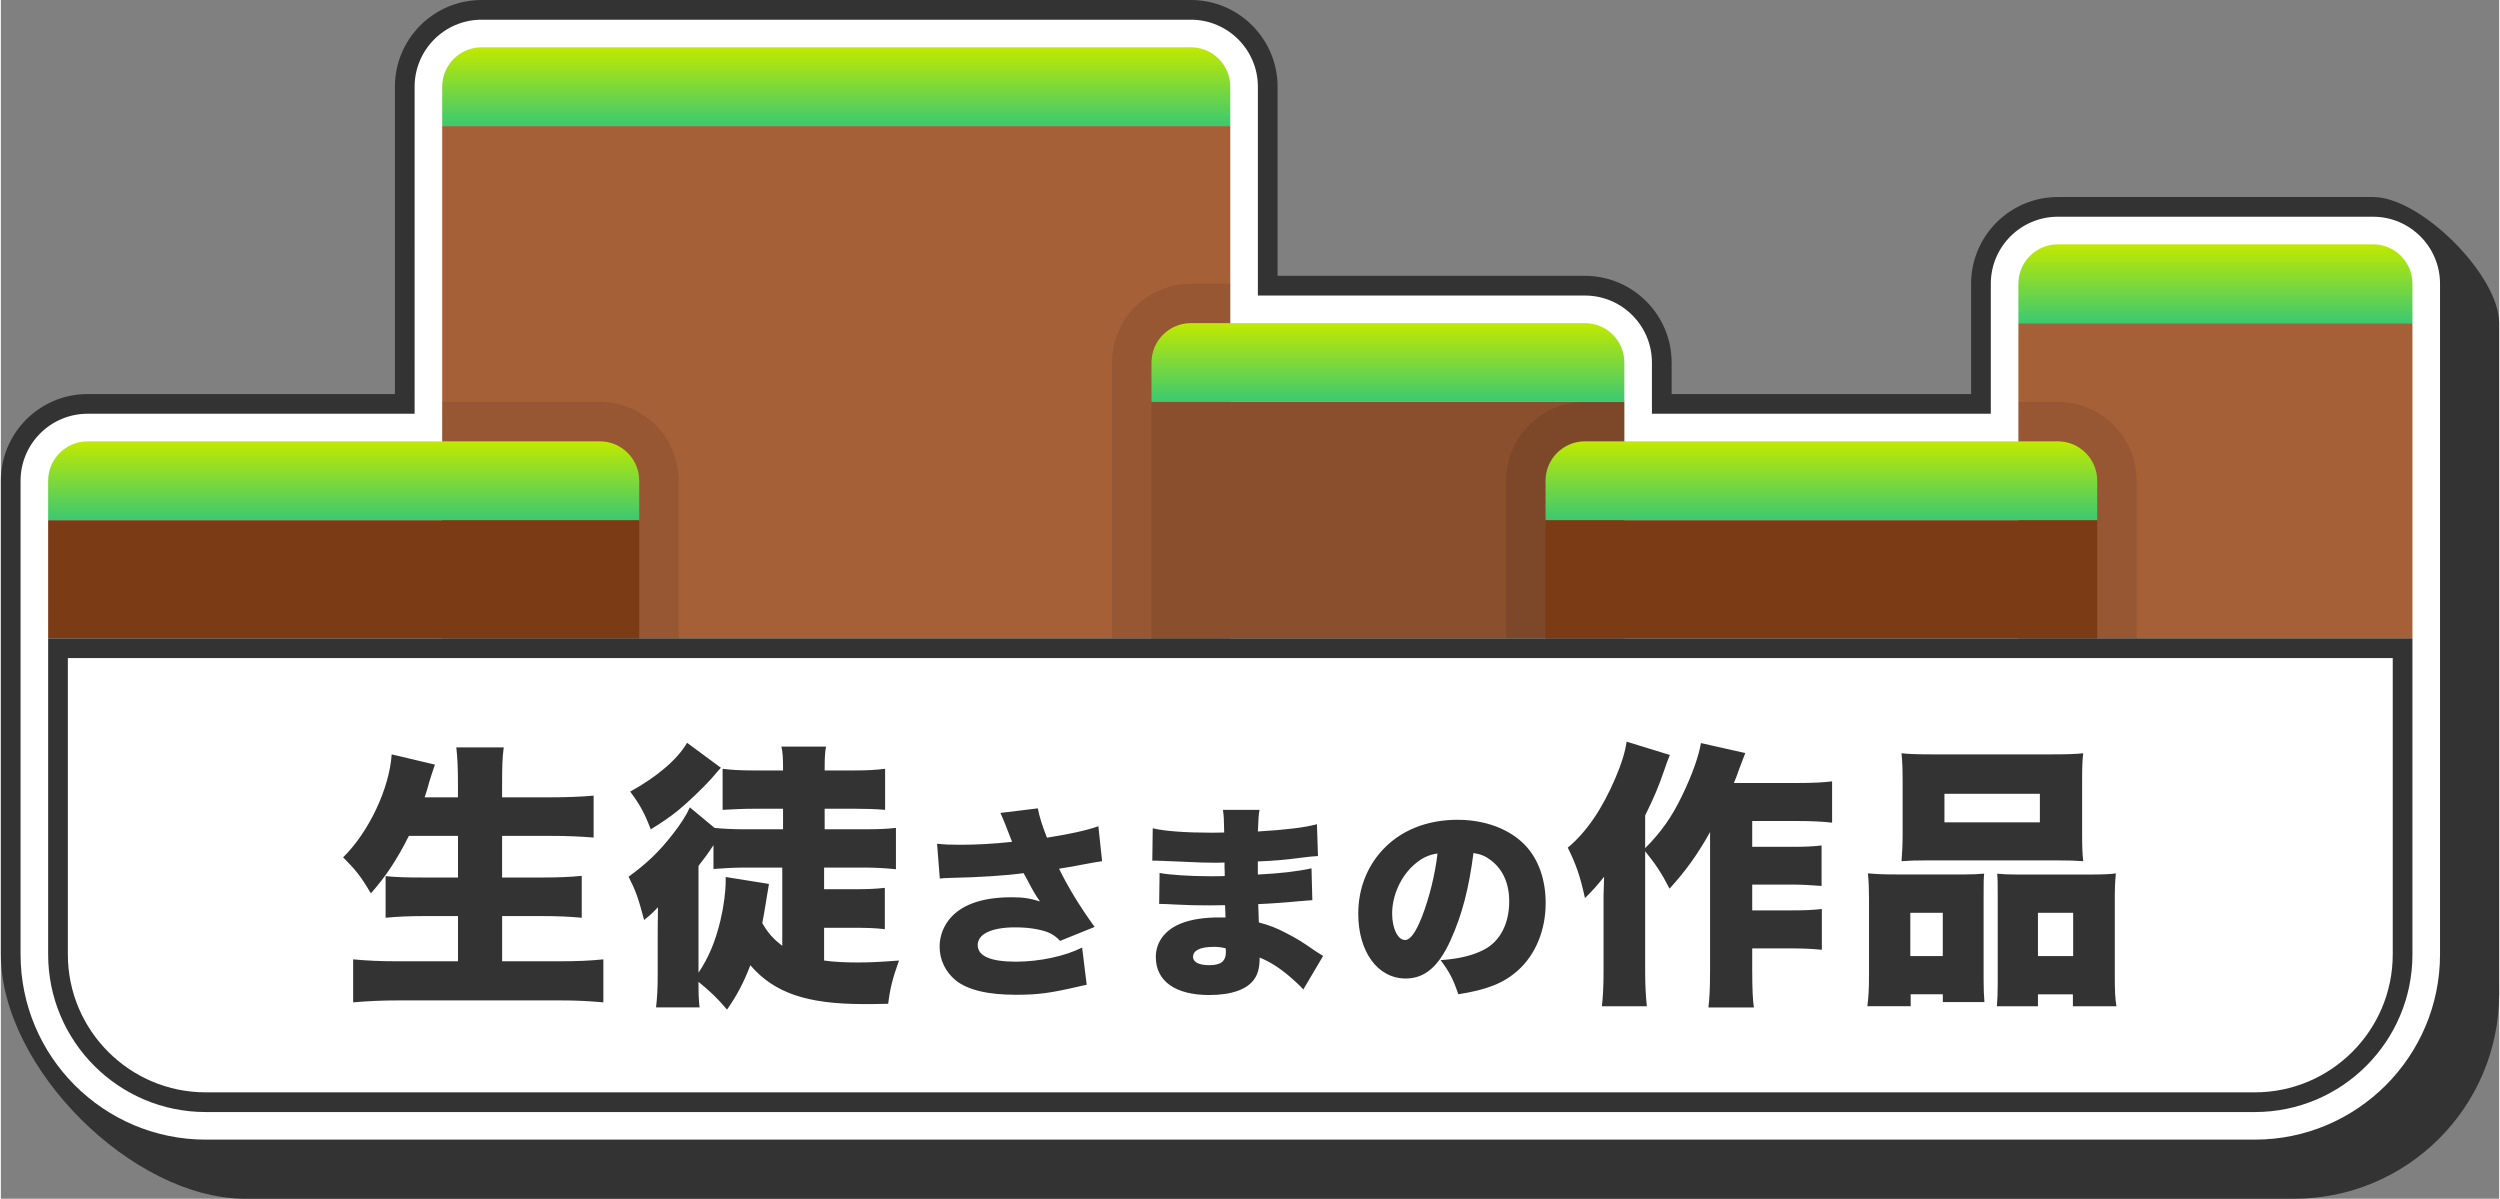
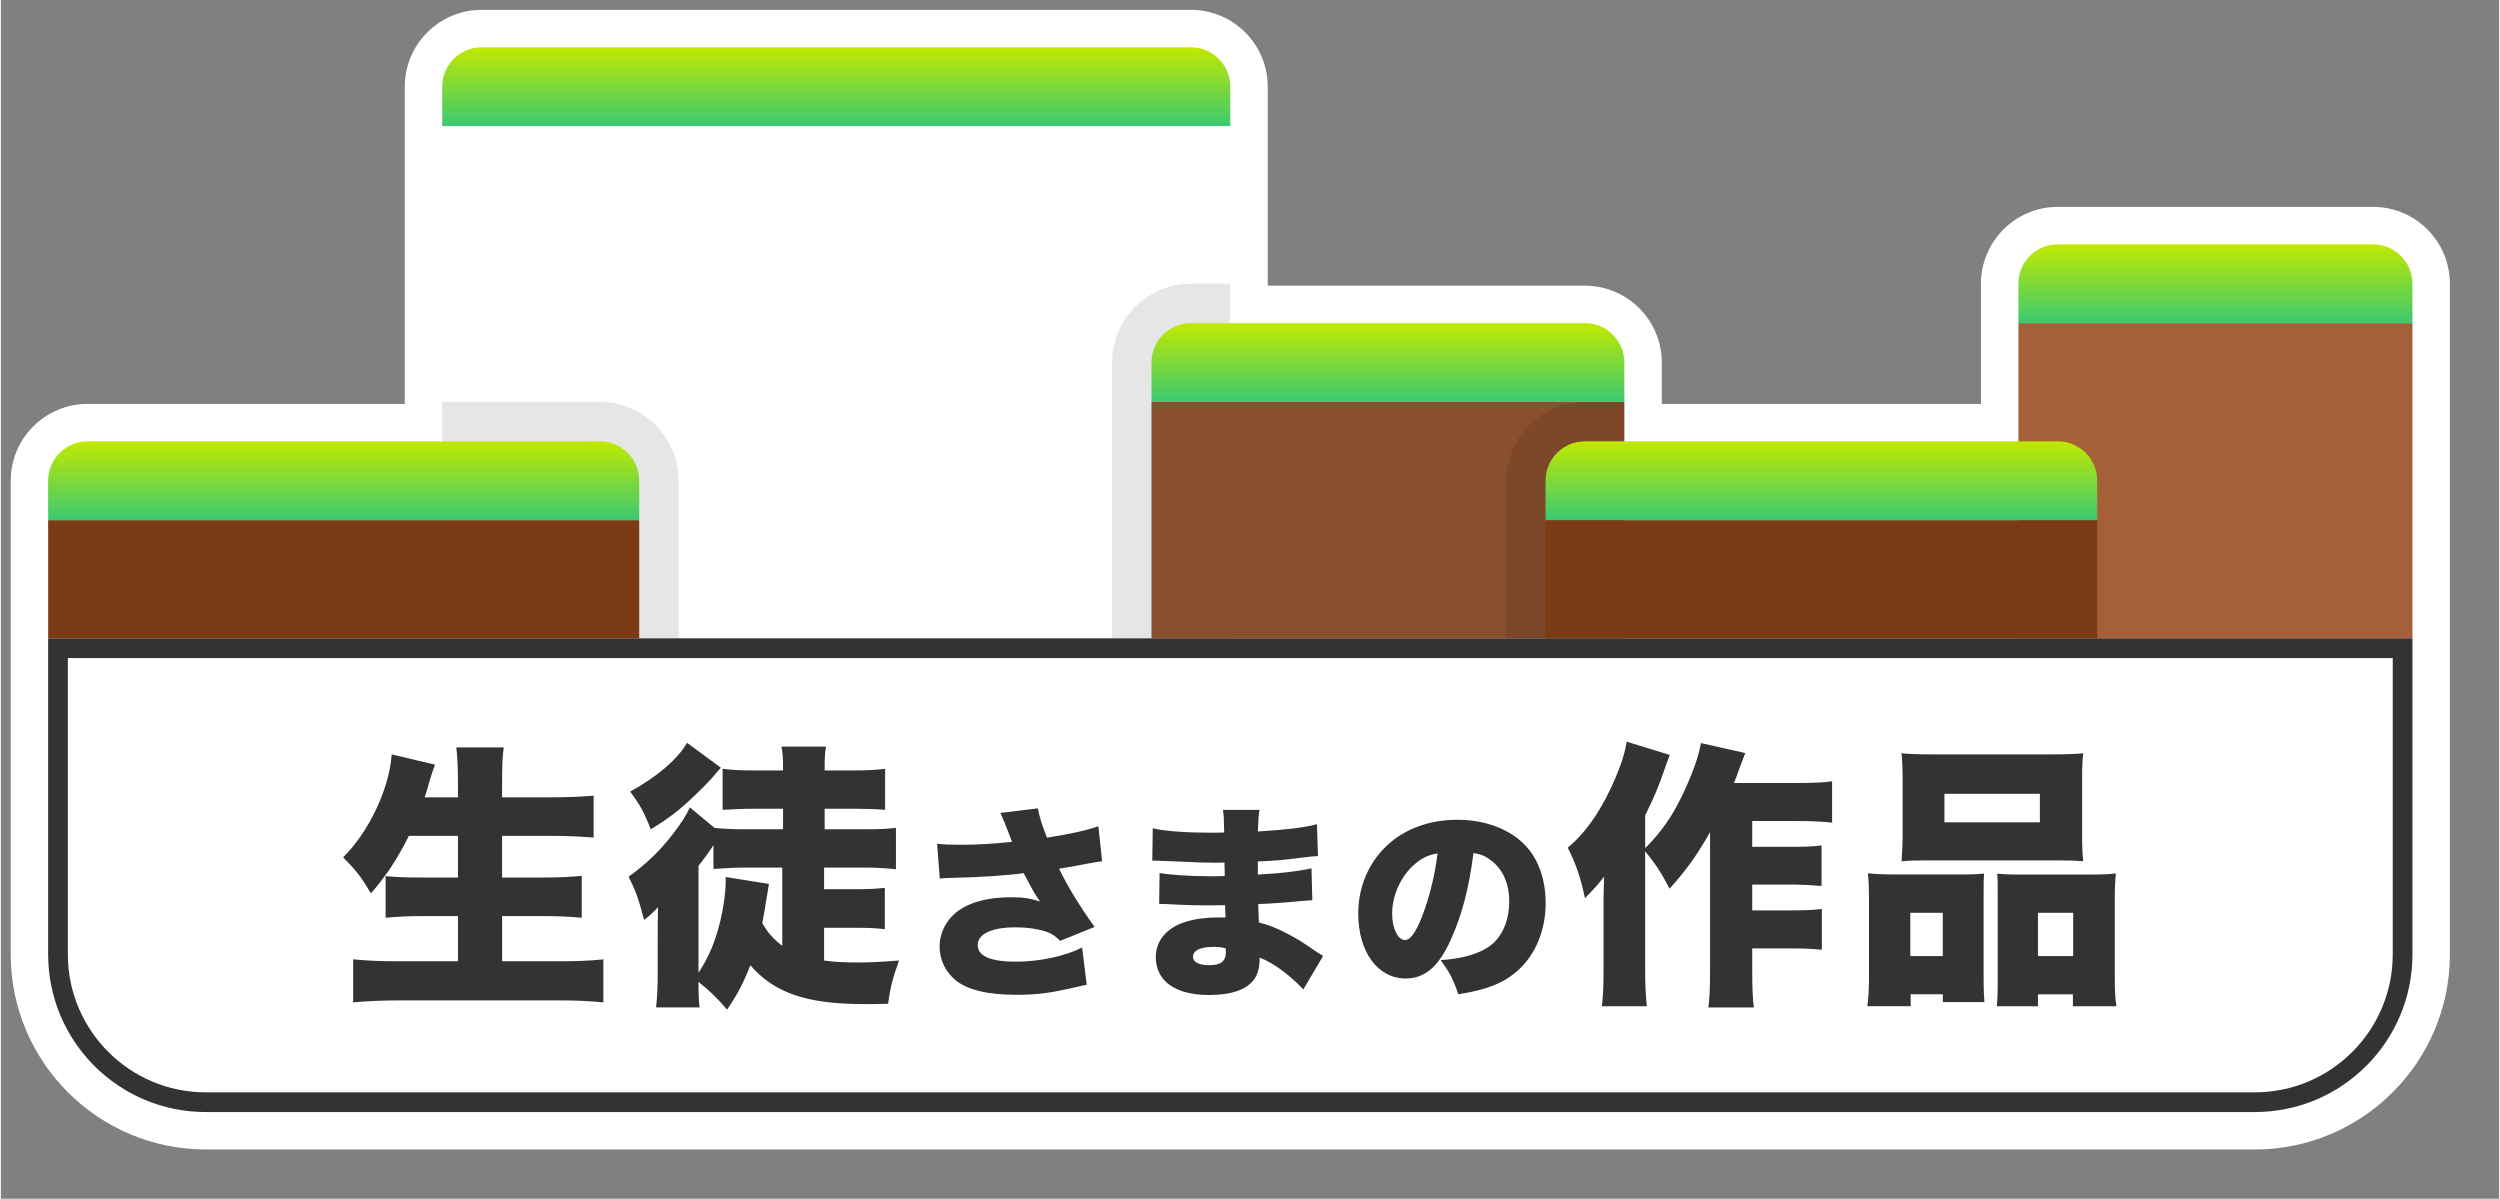
<svg xmlns="http://www.w3.org/2000/svg" xmlns:xlink="http://www.w3.org/1999/xlink" viewBox="0 0 634 304.21" width="634" height="304">
  <rect x="0" y="0" width="634" height="304.21" fill="#808080" stroke="none" />
  <defs>
    <linearGradient id="a" x1="562" x2="562" y1="62" y2="82" gradientUnits="userSpaceOnUse">
      <stop offset="0" stop-color="#c1e900" />
      <stop offset="1" stop-color="#3bc971" />
    </linearGradient>
    <linearGradient xlink:href="#a" id="b" x1="352" x2="352" y1="82" y2="102" />
    <linearGradient xlink:href="#a" id="c" x1="87" x2="87" y1="112" y2="132" />
    <linearGradient xlink:href="#a" id="d" x1="212" x2="212" y1="12" y2="32" />
    <linearGradient xlink:href="#a" id="e" x1="462" x2="462" y1="112" y2="132" />
  </defs>
  <path fill="#fff" d="M52 291.71c-27.29 0-49.5-22.21-49.5-49.5V122c0-10.75 8.75-19.5 19.5-19.5h80.5V22c0-10.75 8.75-19.5 19.5-19.5h180c10.75 0 19.5 8.75 19.5 19.5v50.5H402c10.75 0 19.5 8.75 19.5 19.5v10.5h81V72c0-10.75 8.75-19.5 19.5-19.5h80c10.75 0 19.5 8.75 19.5 19.5v170.21c0 27.29-22.21 49.5-49.5 49.5z" />
-   <path fill="#333" d="M302 5c9.37 0 17 7.63 17 17v53h83c9.37 0 17 7.63 17 17v13h86V72c0-9.37 7.63-17 17-17h80c9.37 0 17 7.63 17 17v170.21c0 25.92-21.08 47-47 47H52c-25.92 0-47-21.08-47-47V122c0-9.37 7.63-17 17-17h83V22c0-9.37 7.63-17 17-17zm0-5H122c-12.13 0-22 9.87-22 22v78H22c-12.13 0-22 9.87-22 22v120.21c0 28.67 33.33 62 62 62h520c28.67 0 52-23.33 52-52V82c0-12.13-19.87-32-32-32h-80c-12.13 0-22 9.87-22 22v28h-76v-8c0-12.13-9.87-22-22-22h-78V22c0-12.13-9.87-22-22-22" />
-   <path fill="#a66037" d="M112 32h200v130H112z" />
+   <path fill="#a66037" d="M112 32v130H112z" />
  <path fill-rule="evenodd" d="M152 102h-40v60h60v-40c0-11.05-8.95-20-20-20m150-30c-11.05 0-20 8.95-20 20v70h30V72z" opacity=".1" />
  <path fill="#8a502e" d="M292 102h120v60H292z" />
  <path fill-rule="evenodd" d="M402 102c-11.05 0-20 8.95-20 20v40h30v-60z" opacity=".1" />
  <path fill="#a66037" d="M512 82h100v80H512z" />
-   <path fill-rule="evenodd" d="M522 102c11.05 0 20 8.95 20 20v40h-30v-60z" opacity=".1" />
  <path fill="#7a3b15" d="M12 132h150v30H12zm380 0h140v30H392z" />
  <path fill="url(#a)" d="M522 62h80c5.52 0 10 4.48 10 10v10H512V72c0-5.52 4.48-10 10-10" />
  <path fill="url(#b)" d="M302 82h100c5.52 0 10 4.48 10 10v10H292V92c0-5.52 4.48-10 10-10" />
  <path fill="url(#c)" d="M22 112h130c5.52 0 10 4.48 10 10v10H12v-10c0-5.52 4.48-10 10-10" />
  <path fill="url(#d)" d="M122 12h180c5.52 0 10 4.48 10 10v10H112V22c0-5.52 4.48-10 10-10" />
  <path fill="url(#e)" d="M402 112h120c5.52 0 10 4.48 10 10v10H392v-10c0-5.52 4.48-10 10-10" />
  <path fill="#fff" d="M52 279.71c-20.68 0-37.5-16.82-37.5-37.5V164.5h595v77.71c0 20.68-16.82 37.5-37.5 37.5z" />
  <path fill="#333" d="M607 167v75.21c0 19.3-15.7 35-35 35H52c-19.3 0-35-15.7-35-35V167zm5-5H12v80.21c0 22.09 17.91 40 40 40h520c22.09 0 40-17.91 40-40z" />
  <path fill="#333" d="M103.54 212.14c-2.89 5.77-5.77 10.21-9.64 14.57-2.67-4.51-3.73-5.77-7.04-9.15 6.48-6.34 11.76-17.46 12.32-26.12l10.98 2.6q-.84 2.39-1.41 4.29c-.35 1.41-.7 2.46-1.2 4.01H116v-3.24c0-4.29-.14-7.04-.42-9.43h12.04c-.35 2.46-.42 4.86-.42 9.43v3.24h12.25c4.15 0 7.6-.14 10.98-.42v10.63c-3.52-.28-6.83-.42-10.63-.42h-12.6v10.56h10.35c3.94 0 7.11-.14 9.86-.42v10.63c-3.17-.28-6.05-.42-9.78-.42h-10.42v11.47h14.5c4.43 0 7.88-.14 11.19-.49v10.91c-4.01-.35-6.97-.49-10.84-.49h-41.04c-4.01 0-7.53.14-11.62.49v-10.91c3.59.35 7.11.49 11.19.49h15.42v-11.47h-8.73c-3.73 0-6.62.14-9.64.42v-10.56c2.75.28 5.14.35 9.43.35h8.94v-10.56h-12.46Zm94.96-6.9h-7.39c-2.68 0-5.49.14-7.95.28V195.1c2.18.28 4.36.42 7.88.42h7.46v-.35c0-2.89-.07-4.22-.42-5.7h11.33c-.28 1.48-.35 2.82-.35 5.49v.56h7.46c3.52 0 5.63-.14 7.88-.42v10.42c-2.46-.21-4.93-.28-7.6-.28h-7.74v5.21h10.07c3.31 0 5.63-.07 8.02-.35v10.49c-2.68-.28-5.28-.42-8.02-.42h-10.21v5.49h7.6c3.31 0 5.42-.07 7.81-.35v10.49c-2.32-.28-4.58-.35-7.74-.35h-7.67v8.31c2.39.35 5.35.49 8.52.49 2.75 0 4.86-.07 10.49-.49-1.62 4.51-2.25 6.97-2.75 10.98-3.24.07-5 .07-6.19.07-14.43 0-22.74-2.82-28.79-9.86-1.69 4.43-3.38 7.6-5.91 11.26-2.46-2.89-4.36-4.72-7.25-7.04 0 3.1.07 4.72.28 6.48h-11.05c.28-2.39.42-4.79.42-8.1v-8.52c0-2.18 0-5.14.07-8.8-1.34 1.41-1.76 1.83-3.52 3.24-1.48-5.63-2.18-7.53-3.94-10.98 4.58-3.31 7.88-6.48 11.19-10.77 2.11-2.68 3.52-4.93 4.36-6.83l6.27 5.21c1.97.21 4.58.35 7.67.35h9.71zm-15.77-10.41q-.42.42-2.46 2.82c-1.83 2.04-5.91 5.98-8.24 7.88-2.04 1.69-4.65 3.45-7.11 4.93-1.55-4.08-2.75-6.27-5.21-9.57 6.9-3.8 12.04-8.24 14.43-12.39l8.59 6.34Zm5.92 25.34c-2.46 0-4.86.14-7.81.35v-6.05c-1.13 1.76-2.25 3.31-3.8 5.28v27.1c2.6-3.87 4.29-7.95 5.56-13.23.84-3.52 1.34-7.32 1.34-10.07v-.99l10.98 1.76q-.56 3.17-1.2 7.25c-.14.84-.28 1.62-.49 2.68 1.34 2.39 2.75 4.01 5.07 5.77v-19.85h-9.64Zm48.95-6.05c2.01.21 3.27.26 5.81.26 4.06 0 8.18-.21 13.2-.74-.26-.63-.26-.69-.79-2.06-.9-2.38-1.48-3.8-2.16-5.28l9.5-1.16c.37 2.06 1.21 4.7 2.32 7.44 5.7-.9 9.87-1.79 13.04-2.9l.95 8.87q-1.53.21-4.33.74c-2.38.48-4.49.84-6.6 1.16 2.22 4.54 5.17 9.45 9.03 14.78l-8.76 3.54c-1.58-1.64-2.85-2.32-5.65-2.9-1.79-.37-3.59-.53-5.81-.53-5.91 0-9.45 1.69-9.45 4.49s3.27 4.22 9.71 4.22c6.02 0 12.56-1.43 16.79-3.59l1.16 9.45c-.95.21-1.37.26-2.43.53-6.81 1.58-10.03 2.01-15.47 2.01-7.18 0-12.25-1.21-15.31-3.64-2.64-2.16-4.12-5.23-4.12-8.6 0-2.8 1.11-5.54 3.06-7.6 3.11-3.27 8.23-4.91 15.2-4.91 2.85 0 4.43.21 7.23 1.06-.95-1.27-1.95-2.96-3.27-5.54-.47-.84-.58-1.06-.9-1.64-4.54.63-11.35 1.06-18.58 1.21-1.48.05-1.74.05-2.69.16l-.69-8.82Zm54.75-3.91c3.11.74 8.55 1.11 15.2 1.11.63 0 1.32 0 2.9-.05-.05-3.48-.11-4.43-.32-5.75h9.29c-.26 1.43-.26 1.79-.42 5.49 7.02-.42 11.93-1 14.99-1.85l.26 8.08c-1.53.11-1.85.11-4.65.47-3.54.48-6.49.74-10.61.9v3.33c5.97-.32 9.98-.79 13.62-1.58l.21 8.08q-1.11.05-3.38.26c-2.38.26-7.44.63-10.35.74q.05 2.43.16 4.65c2.75.74 4.43 1.37 7.23 2.85 2.69 1.43 3.33 1.79 7.07 4.38.79.53 1.16.74 2.01 1.27l-5.02 8.5q-1.58-1.69-3.59-3.38c-2.48-2.11-5.07-3.75-7.5-4.7 0 2.38-.37 3.96-1.27 5.33-1.74 2.69-5.75 4.17-11.51 4.17-8.66 0-13.57-3.54-13.57-9.66 0-3.85 2.43-7.02 6.65-8.6 2.48-.95 5.65-1.43 9.4-1.43h1.64c-.05-1.79-.11-2.85-.11-3.11-1.11 0-3.27.05-4.06.05-3.06 0-5.49-.05-8.5-.21-2.32-.11-2.59-.16-4.17-.16l.11-7.86c2.32.47 7.6.84 12.99.84 1.11 0 1.9 0 3.54-.05v-.79q0-.11-.05-1.37v-1.27c-1.21.05-1.74.05-2.22.05-2.85 0-3.75-.05-9.82-.32q-2.01-.05-3.96-.16c-.74-.05-1.27-.05-1.43-.05h-.9l.11-8.18Zm15.26 30.09c-3.22 0-5.07.9-5.07 2.53 0 1.32 1.48 2.11 4.12 2.11 2.96 0 4.22-1 4.22-3.38 0-.32-.05-.9-.05-.9-1.27-.32-2.01-.37-3.22-.37Zm60.29-1.69c-3.06 6.76-6.6 9.71-11.4 9.71-7.07 0-12.03-6.76-12.03-16.42 0-6.18 2.11-11.77 6.07-16.1 4.64-5.07 11.35-7.76 19.11-7.76 7.07 0 13.3 2.38 17.21 6.49 3.38 3.59 5.17 8.71 5.17 14.67 0 6.86-2.59 13.09-7.02 17.05-3.59 3.22-7.76 4.91-15.15 6.07-1.27-3.8-2.27-5.7-4.49-8.66 4.96-.37 8.23-1.21 11.08-2.69 4.06-2.16 6.33-6.6 6.33-12.25 0-4.49-1.58-8.08-4.64-10.4-1.37-1.06-2.53-1.53-4.43-1.85-1.16 9.08-2.96 15.89-5.81 22.12Zm-9.08-19.32c-3.48 2.96-5.75 7.87-5.75 12.56 0 3.75 1.43 6.7 3.27 6.7 1.32 0 2.69-1.85 4.28-5.86 1.85-4.75 3.38-10.87 3.96-16.1-2.22.32-3.91 1.11-5.75 2.69Zm74.93-8.13c-3.31 5.91-6.26 9.93-10.28 14.36-2.04-3.94-3.31-5.91-6.19-9.5v30.41c0 3.45.14 6.05.42 8.94h-11.4c.28-2.6.42-5 .42-8.87v-19.22q.07-2.32.14-4.79c-1.62 2.04-3.03 3.66-4.86 5.42-1.2-5.56-2.25-8.52-4.36-12.81 4.72-3.87 8.87-10 12.18-17.88 1.48-3.45 2.39-6.41 2.75-9.01l10.98 3.38c-.63 1.55-.77 1.9-1.48 4.01-1.41 4.08-2.46 6.62-4.79 11.33v8.31c4.08-4.08 6.83-8.02 9.36-13.3 2.6-5.35 4.29-10.21 4.79-13.37l11.26 2.53c-.7 1.83-.99 2.53-1.48 3.87-.7 2.04-.92 2.53-1.41 3.73h15.98c4.15 0 6.9-.14 8.94-.42v10.49c-2.25-.28-5.49-.42-8.87-.42h-11.4v6.55h9.93c3.31 0 5.42-.07 7.67-.35v10.28c-2.6-.21-5.07-.35-7.81-.35h-9.79v6.55h9.86c3.31 0 5.35-.07 7.81-.35v10.35c-2.82-.28-5-.35-7.81-.35h-9.86v5.42c0 5 .14 7.6.42 9.57h-11.54c.28-2.25.42-4.72.42-9.5v-34.99Zm39.92 44.2c.28-2.32.42-4.15.42-8.03v-19.15c0-2.39-.07-4.43-.28-6.55 2.25.21 4.15.28 7.18.28h17.46c1.9 0 3.38-.07 4.86-.21-.14 1.34-.14 2.25-.14 5.63v21.19c0 2.53.07 4.22.21 5.77h-10.56v-1.97h-8.16v3.03h-10.98Zm8.94-57.72c0-2.6-.07-4.43-.28-6.48 1.97.21 4.29.28 8.03.28h29.99c3.87 0 6.19-.07 8.1-.28-.21 1.76-.28 3.66-.28 6.48v14.08c0 3.1.07 5 .28 6.83-1.97-.14-3.31-.21-7.18-.21h-31.82c-3.8 0-5.21.07-7.11.21.14-1.76.28-4.08.28-6.83v-14.08Zm10.2 34h-8.24v10.98h8.24zm.42-30.2v7.25h24.22v-7.25zm36.96 20.49c3.17 0 4.93-.07 6.55-.28-.21 2.04-.28 3.8-.28 6.62v19.15c0 3.87.07 5.84.42 7.95h-11.05v-3.03h-8.87v3.03h-10.42c.14-1.69.21-3.31.21-5.77v-22.39c0-3.24 0-3.87-.14-5.49 1.48.14 2.89.21 4.86.21h18.73Zm-13.23 20.69h8.94v-10.98h-8.94z" />
</svg>